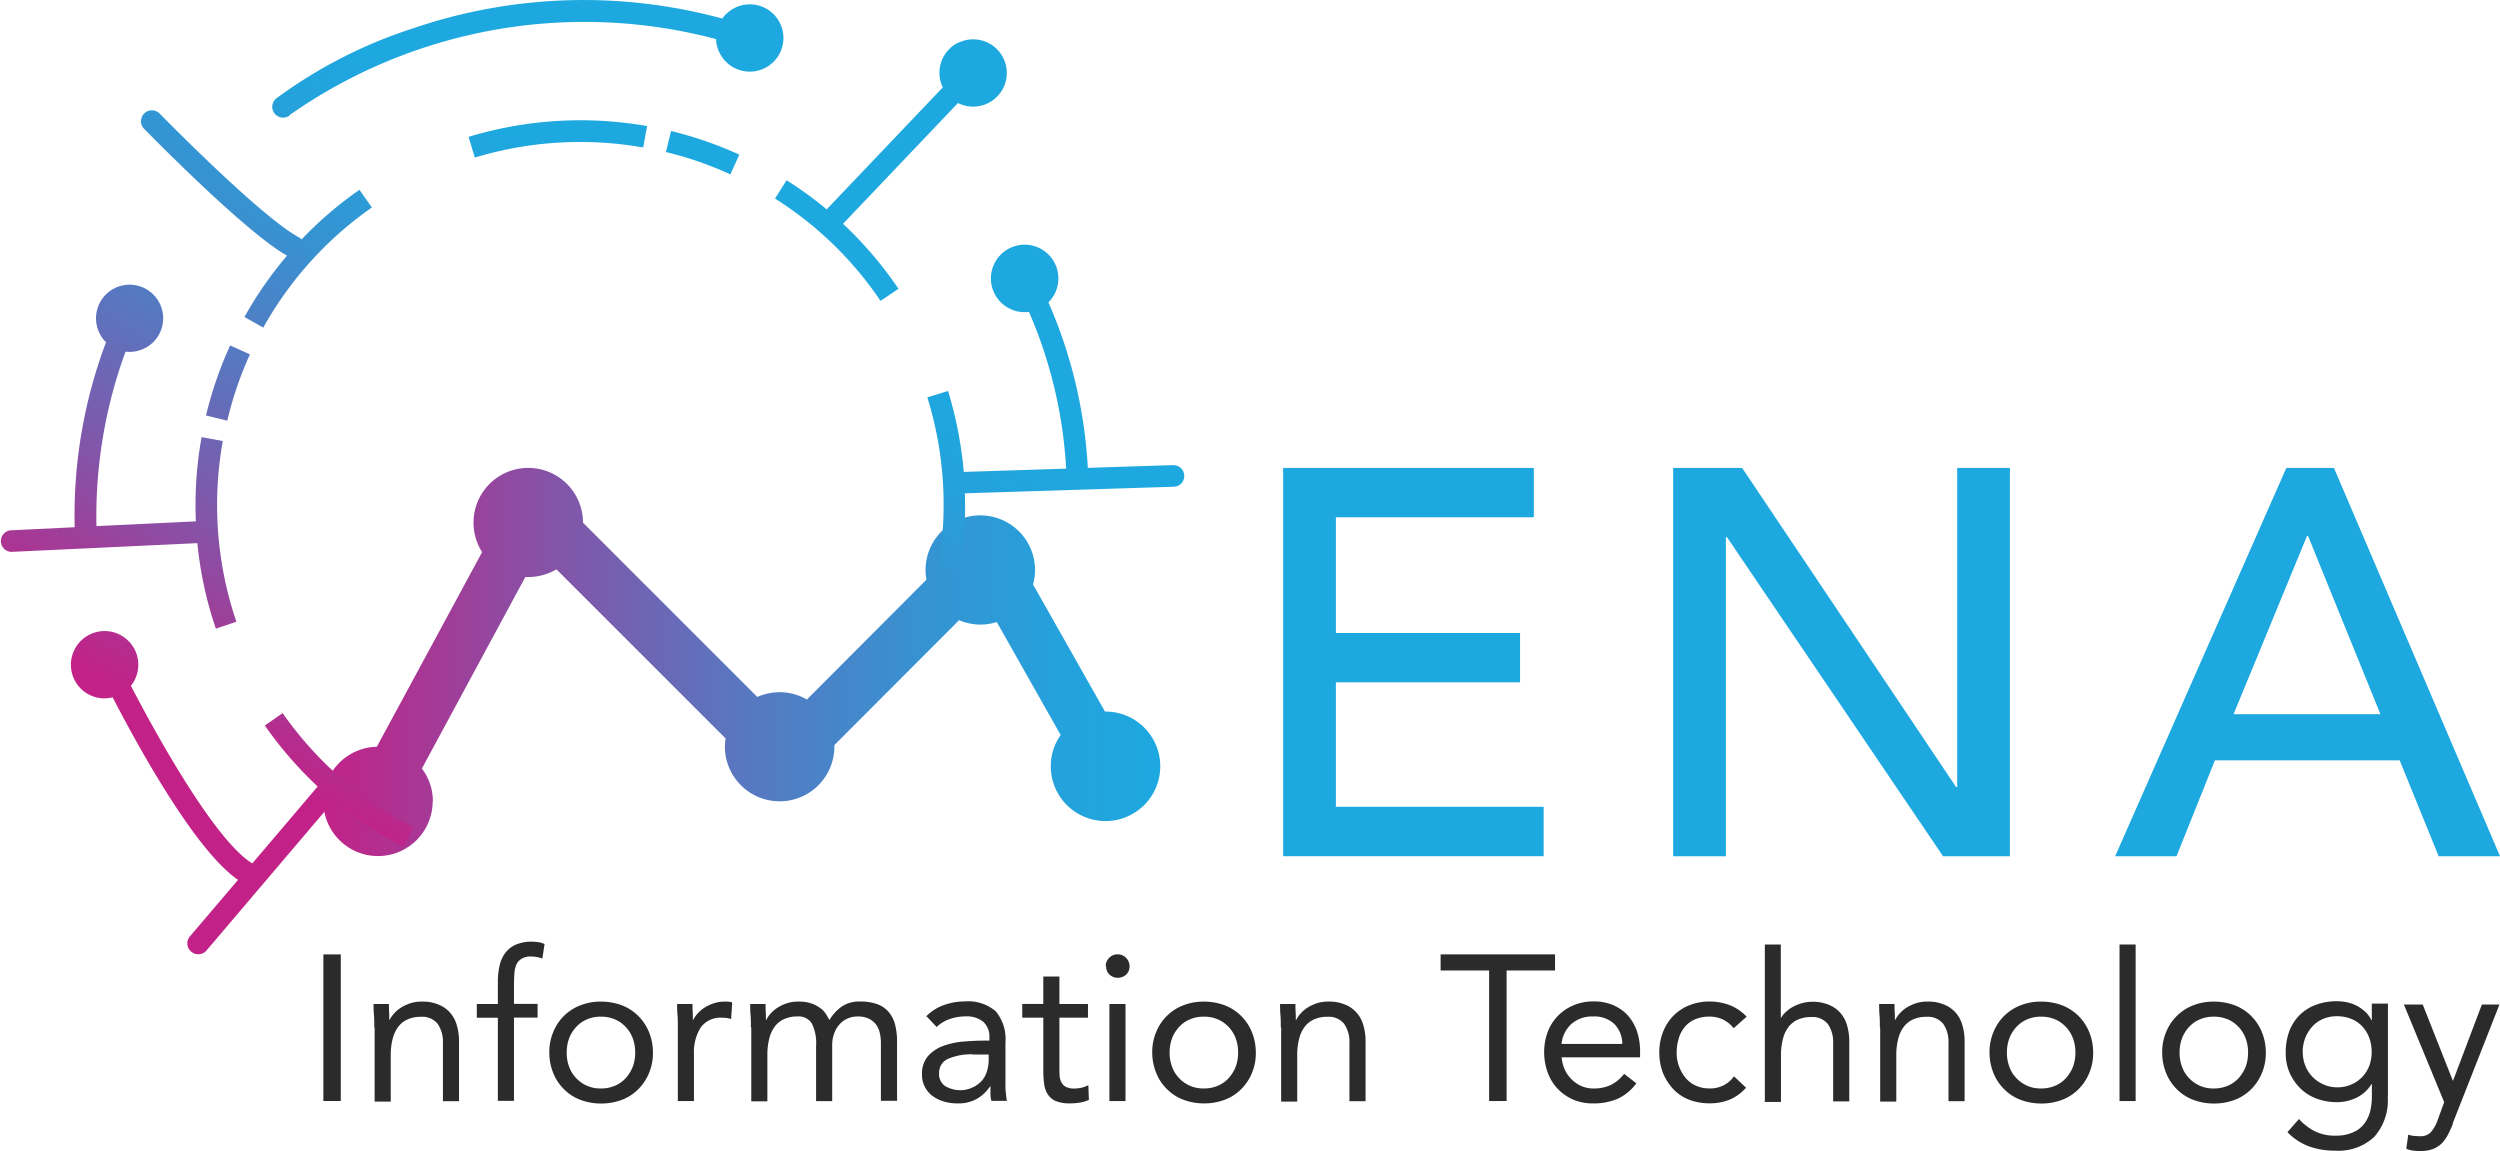
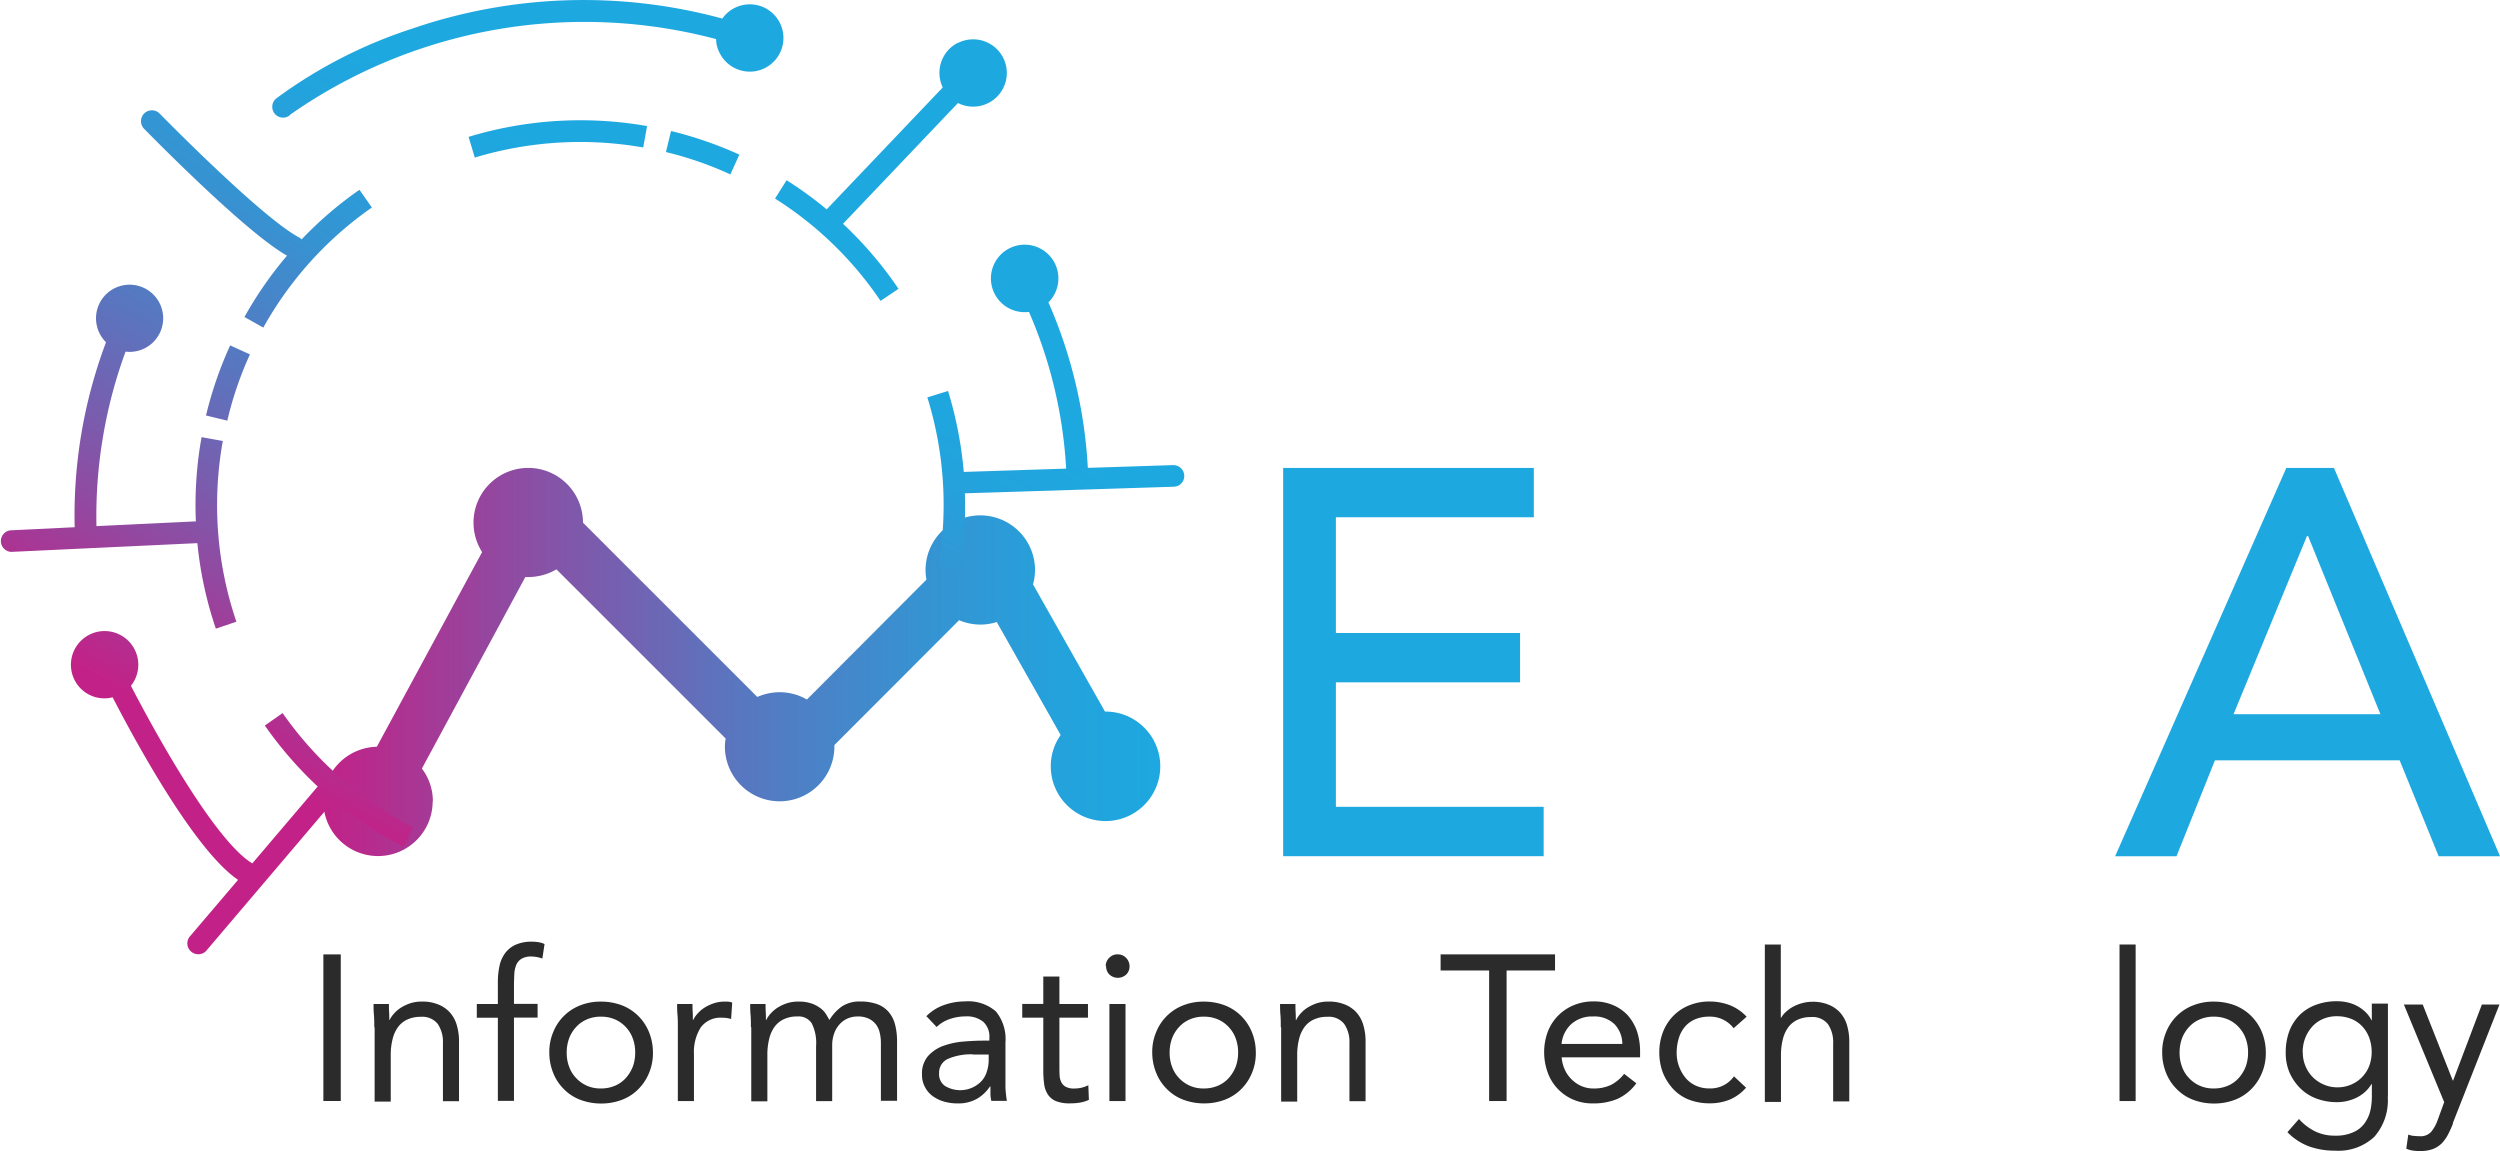
<svg xmlns="http://www.w3.org/2000/svg" xmlns:xlink="http://www.w3.org/1999/xlink" width="167.086" height="76.928" viewBox="0 0 167.086 76.928">
  <defs>
    <linearGradient id="linear-gradient" y1="0.5" x2="1" y2="0.5" gradientUnits="objectBoundingBox">
      <stop offset="0" stop-color="#c22287" />
      <stop offset="0.02" stop-color="#be2589" />
      <stop offset="0.27" stop-color="#8553a7" />
      <stop offset="0.5" stop-color="#5877c0" />
      <stop offset="0.71" stop-color="#3792d1" />
      <stop offset="0.88" stop-color="#24a2dc" />
      <stop offset="1" stop-color="#1da8e0" />
    </linearGradient>
    <linearGradient id="linear-gradient-2" x1="0.207" y1="0.799" x2="0.6" y2="0.257" xlink:href="#linear-gradient" />
  </defs>
  <g id="Mena_logo_1_" data-name="Mena logo (1)" transform="translate(-0.009 -0.015)">
    <path id="Path_70" data-name="Path 70" d="M24.99,47.854a3.6,3.6,0,0,0-.734-2.19l6.914-12.8h.208a3.732,3.732,0,0,0,1.872-.514L44.557,43.656a3.828,3.828,0,0,0-.049.538,3.659,3.659,0,0,0,7.318,0v-.1l8.333-8.346a3.681,3.681,0,0,0,1.419.294,3.638,3.638,0,0,0,1.1-.171l4.271,7.55a3.606,3.606,0,0,0-.661,2.093,3.659,3.659,0,1,0,3.659-3.659h-.037l-4.809-8.5a3.526,3.526,0,0,0,.135-.954,3.659,3.659,0,0,0-7.318,0,3.619,3.619,0,0,0,.061.636L49.99,41.05a3.657,3.657,0,0,0-1.823-.489,3.748,3.748,0,0,0-1.493.318l-11.65-11.65a3.659,3.659,0,0,0-7.318,0,3.716,3.716,0,0,0,.575,1.97L21.245,44.207a3.653,3.653,0,1,0,3.732,3.647Z" transform="translate(3.949 5.717)" fill="url(#linear-gradient)" />
    <path id="Path_71" data-name="Path 71" d="M13.777,27.787A25.569,25.569,0,0,1,15.392,23.1l1.322.6A23.667,23.667,0,0,0,15.2,28.13l-1.407-.343Zm3.94,20.73a25.921,25.921,0,0,0,3.524,4.063l-4.369,5.14c-2.35-1.419-6.07-7.93-8.113-11.87a2.252,2.252,0,1,0-3.769-.392A2.231,2.231,0,0,0,7.536,46.62C9.31,50.046,13.1,56.9,15.918,58.82L12.7,62.6a.719.719,0,0,0,.086,1.016.731.731,0,0,0,.8.1.6.6,0,0,0,.22-.171l8.517-10.022a25.772,25.772,0,0,0,4.65,3.084l.661-1.285a24.348,24.348,0,0,1-8.737-7.648l-1.187.832ZM44.859,8.771l-.343,1.407a23.3,23.3,0,0,1,4.307,1.493l.6-1.322a26.148,26.148,0,0,0-4.564-1.579ZM43,9.86l.257-1.419a25.725,25.725,0,0,0-11.931.722l.416,1.383A24.336,24.336,0,0,1,43,9.872ZM19.2,17.092A25.371,25.371,0,0,0,16.347,21.2l1.26.71a24.03,24.03,0,0,1,7.257-8.028L24.032,12.7a25.13,25.13,0,0,0-3.867,3.316.924.924,0,0,0-.171-.135c-2.521-1.334-9.239-8.2-9.312-8.272A.727.727,0,1,0,9.653,8.636c.281.281,6.743,6.9,9.545,8.468ZM.757,36.9,13.2,36.316a25.336,25.336,0,0,0,1.236,5.715l1.371-.465A24.23,24.23,0,0,1,14.9,29.488l-1.419-.257A25.586,25.586,0,0,0,13.1,34.86l-6.645.318A32,32,0,0,1,8.4,23.516,2.245,2.245,0,1,0,6.667,22.3a2.076,2.076,0,0,0,.428.587A32.86,32.86,0,0,0,5,35.252L.7,35.46A.723.723,0,0,0,.769,36.9Zm77.656-5.8-5.7.184A31.794,31.794,0,0,0,70.08,20.224a2.255,2.255,0,1,0-1.3.636,30.492,30.492,0,0,1,2.484,10.475l-6.841.22a26.265,26.265,0,0,0-1.052-5.409l-1.383.428a24.234,24.234,0,0,1,.734,11.307l1.419.245a24.938,24.938,0,0,0,.355-5.14l13.962-.441a.863.863,0,0,0,.306-.073.726.726,0,0,0-.355-1.371ZM19.381,7.694A34.293,34.293,0,0,1,47.869,2.628a2.04,2.04,0,0,0,.245.942A2.249,2.249,0,1,0,49.105.547a2.2,2.2,0,0,0-.82.71,35.279,35.279,0,0,0-20.73.673,31.778,31.778,0,0,0-9.08,4.662.722.722,0,1,0,.906,1.126ZM64.034,2.872a2.252,2.252,0,0,0-1.016,2.986l-7.758,8.15a24.958,24.958,0,0,0-2.68-1.946l-.771,1.224a24.49,24.49,0,0,1,3,2.239v.012a.176.176,0,0,1,.037.024,23.865,23.865,0,0,1,4.014,4.564l1.2-.808a25.763,25.763,0,0,0-3.708-4.344L64.034,6.9a2.249,2.249,0,1,0,0-4.014Z" transform="translate(0 0)" fill="url(#linear-gradient-2)" />
    <g id="Group_29" data-name="Group 29" transform="translate(21.621 31.287)">
      <g id="Group_27" data-name="Group 27" transform="translate(64.147)">
        <path id="Path_72" data-name="Path 72" d="M70.09,25.57H86.843v3.3H73.614v7.734h12.31V39.9H73.614v8.321H87.5v3.3H70.09Z" transform="translate(-70.09 -25.57)" fill="#1da8e0" />
-         <path id="Path_73" data-name="Path 73" d="M91.39,25.57H96L110.3,46.9h.073V25.57h3.524V51.525h-4.467L94.988,30.2h-.073V51.525H91.39V25.57Z" transform="translate(-65.325 -25.57)" fill="#1da8e0" />
        <path id="Path_74" data-name="Path 74" d="M126.959,25.57h3.194l11.1,25.955h-4.1l-2.607-6.412H122.2l-2.57,6.412h-4.1L126.972,25.57Zm6.3,16.459-4.834-11.907h-.073l-4.907,11.907h9.826Z" transform="translate(-59.925 -25.57)" fill="#1da8e0" />
      </g>
      <g id="Group_28" data-name="Group 28" transform="translate(0 31.669)">
        <path id="Path_75" data-name="Path 75" d="M17.67,52.14h1.163v9.8H17.67Z" transform="translate(-17.67 -51.296)" fill="#2b2b2b" />
        <path id="Path_76" data-name="Path 76" d="M20.459,56.421c0-.294,0-.575-.024-.832s-.024-.489-.024-.71h1.028c0,.171,0,.355.012.526s.012.355.012.538h.024a1.8,1.8,0,0,1,.318-.453,2.148,2.148,0,0,1,.477-.392,2.922,2.922,0,0,1,.624-.281,2.448,2.448,0,0,1,.746-.1,2.727,2.727,0,0,1,1.1.2,2.041,2.041,0,0,1,.771.538,2.16,2.16,0,0,1,.453.844,3.756,3.756,0,0,1,.147,1.077v4H25.048V57.486a2.108,2.108,0,0,0-.355-1.285,1.314,1.314,0,0,0-1.126-.465,2.061,2.061,0,0,0-.906.184,1.607,1.607,0,0,0-.624.514,2.253,2.253,0,0,0-.355.8,4.277,4.277,0,0,0-.122,1.016V61.4H20.483V56.458Z" transform="translate(-17.057 -50.718)" fill="#2b2b2b" />
        <path id="Path_77" data-name="Path 77" d="M27.457,56.528H26.05v-.918h1.407V54.154a5.051,5.051,0,0,1,.11-1.089,2.185,2.185,0,0,1,.379-.857,1.8,1.8,0,0,1,.71-.563,2.627,2.627,0,0,1,1.089-.2,2.912,2.912,0,0,1,.441.037,1.478,1.478,0,0,1,.392.122l-.147.967a2.338,2.338,0,0,0-.734-.135,1.212,1.212,0,0,0-.649.147.875.875,0,0,0-.355.4,1.8,1.8,0,0,0-.135.612c-.012.245-.024.5-.024.771V55.6h1.579v.918H28.534v5.568H27.457V56.516Z" transform="translate(-15.795 -51.45)" fill="#2b2b2b" />
        <path id="Path_78" data-name="Path 78" d="M30.01,58.122a3.4,3.4,0,0,1,.269-1.383,3.176,3.176,0,0,1,1.811-1.774,3.654,3.654,0,0,1,1.383-.245,3.909,3.909,0,0,1,1.383.245,3.2,3.2,0,0,1,1.089.7,3.268,3.268,0,0,1,.722,1.077,3.617,3.617,0,0,1,.269,1.383,3.4,3.4,0,0,1-.269,1.383,3.268,3.268,0,0,1-.722,1.077,3.08,3.08,0,0,1-1.089.7,3.86,3.86,0,0,1-1.383.245,3.909,3.909,0,0,1-1.383-.245,3.032,3.032,0,0,1-1.089-.7,3.147,3.147,0,0,1-.722-1.077,3.617,3.617,0,0,1-.269-1.383Zm1.163,0a2.582,2.582,0,0,0,.159.942,2.082,2.082,0,0,0,.465.759,2.182,2.182,0,0,0,1.664.7,2.312,2.312,0,0,0,.942-.184,2.047,2.047,0,0,0,.722-.514,2.533,2.533,0,0,0,.465-.759,2.675,2.675,0,0,0,.159-.942,2.628,2.628,0,0,0-.159-.942,2.189,2.189,0,0,0-.465-.759,2.163,2.163,0,0,0-.722-.514,2.353,2.353,0,0,0-.942-.184,2.312,2.312,0,0,0-.942.184,2.047,2.047,0,0,0-.722.514,2.308,2.308,0,0,0-.465.759,2.675,2.675,0,0,0-.159.942Z" transform="translate(-14.909 -50.718)" fill="#2b2b2b" />
        <path id="Path_79" data-name="Path 79" d="M37.039,56.421c0-.294,0-.575-.024-.832s-.024-.489-.024-.71h1.028c0,.171,0,.355.012.526s.012.355.012.538h.024a1.8,1.8,0,0,1,.318-.453,2.148,2.148,0,0,1,.477-.392,2.922,2.922,0,0,1,.624-.281,2.448,2.448,0,0,1,.746-.1,1.331,1.331,0,0,1,.22.012.5.5,0,0,1,.22.061L40.6,55.883a1.844,1.844,0,0,0-.587-.086,1.637,1.637,0,0,0-1.444.649,3.075,3.075,0,0,0-.453,1.762v3.157H37.039V56.421Z" transform="translate(-13.348 -50.718)" fill="#2b2b2b" />
        <path id="Path_80" data-name="Path 80" d="M41.029,56.421c0-.294,0-.575-.024-.832s-.024-.489-.024-.71h1.028c0,.171,0,.355.012.526s.012.355.012.538h.024a1.8,1.8,0,0,1,.318-.453,2.148,2.148,0,0,1,.477-.392,2.922,2.922,0,0,1,.624-.281,2.448,2.448,0,0,1,.746-.1,2.565,2.565,0,0,1,.881.135,2.219,2.219,0,0,1,.587.318,1.413,1.413,0,0,1,.367.4c.086.147.159.269.22.379a2.991,2.991,0,0,1,.832-.906,2.1,2.1,0,0,1,1.224-.33A3.218,3.218,0,0,1,49.5,54.9a1.825,1.825,0,0,1,.759.538,2.156,2.156,0,0,1,.416.857,4.534,4.534,0,0,1,.122,1.126v3.928H49.717V57.473a2.848,2.848,0,0,0-.073-.649,1.462,1.462,0,0,0-.245-.563,1.337,1.337,0,0,0-.489-.4,1.638,1.638,0,0,0-.771-.147,1.618,1.618,0,0,0-.649.135,1.525,1.525,0,0,0-.538.392,1.732,1.732,0,0,0-.355.6,2.286,2.286,0,0,0-.135.783v3.745H45.385V57.694a2.915,2.915,0,0,0-.294-1.53,1.044,1.044,0,0,0-.954-.453,2.061,2.061,0,0,0-.906.184,1.607,1.607,0,0,0-.624.514,2.253,2.253,0,0,0-.355.8,4.277,4.277,0,0,0-.122,1.016v3.157H41.053V56.433Z" transform="translate(-12.455 -50.718)" fill="#2b2b2b" />
        <path id="Path_81" data-name="Path 81" d="M50.639,55.713a3.091,3.091,0,0,1,1.187-.759,4.186,4.186,0,0,1,1.4-.245,2.812,2.812,0,0,1,2.08.673,2.908,2.908,0,0,1,.636,2.068v2.778a4.619,4.619,0,0,0,.024.575c.024.2.037.379.073.551H55a1.982,1.982,0,0,1-.061-.489v-.477H54.91a2.621,2.621,0,0,1-.857.82,2.5,2.5,0,0,1-1.285.318,3.285,3.285,0,0,1-.93-.122,2.431,2.431,0,0,1-.759-.367,1.725,1.725,0,0,1-.514-.6,1.673,1.673,0,0,1-.2-.832,1.781,1.781,0,0,1,.416-1.26,2.552,2.552,0,0,1,1.028-.673,5.166,5.166,0,0,1,1.334-.281c.477-.037.906-.061,1.309-.061h.416v-.2a1.331,1.331,0,0,0-.416-1.065,1.742,1.742,0,0,0-1.187-.355,3.234,3.234,0,0,0-1.028.171,2.3,2.3,0,0,0-.893.538l-.673-.71Zm3.133,2.533a3.916,3.916,0,0,0-1.652.294,1,1,0,0,0-.612.954.954.954,0,0,0,.4.869,1.969,1.969,0,0,0,2.423-.318,1.611,1.611,0,0,0,.355-.612,2.528,2.528,0,0,0,.135-.759v-.416H53.747Z" transform="translate(-10.355 -50.721)" fill="#2b2b2b" />
        <path id="Path_82" data-name="Path 82" d="M60.233,56.1H58.324v3.243c0,.208,0,.4.012.587a1.085,1.085,0,0,0,.11.465.673.673,0,0,0,.294.318,1.112,1.112,0,0,0,.551.122,2.29,2.29,0,0,0,.489-.049,2.223,2.223,0,0,0,.477-.171l.037.979a2.378,2.378,0,0,1-.612.184,4.058,4.058,0,0,1-.649.049,2.424,2.424,0,0,1-.93-.147,1.188,1.188,0,0,1-.538-.428,1.635,1.635,0,0,1-.257-.685,6.729,6.729,0,0,1-.061-.906V56.1H55.84v-.918h1.407V53.35h1.077v1.836h1.909V56.1Z" transform="translate(-9.131 -51.025)" fill="#2b2b2b" />
        <path id="Path_83" data-name="Path 83" d="M60.4,52.923a.75.75,0,0,1,.233-.551.739.739,0,0,1,.563-.233.758.758,0,0,1,.563.233.8.8,0,0,1,.233.551.756.756,0,0,1-.22.563.829.829,0,0,1-1.126,0,.756.756,0,0,1-.22-.563Zm.245,2.533h1.077v6.486H60.645Z" transform="translate(-8.111 -51.296)" fill="#2b2b2b" />
        <path id="Path_84" data-name="Path 84" d="M62.94,58.122a3.4,3.4,0,0,1,.269-1.383,3.176,3.176,0,0,1,1.811-1.774A3.654,3.654,0,0,1,66.4,54.72a3.909,3.909,0,0,1,1.383.245,3.2,3.2,0,0,1,1.089.7,3.268,3.268,0,0,1,.722,1.077,3.617,3.617,0,0,1,.269,1.383A3.4,3.4,0,0,1,69.6,59.5a3.268,3.268,0,0,1-.722,1.077,3.08,3.08,0,0,1-1.089.7,3.86,3.86,0,0,1-1.383.245,3.909,3.909,0,0,1-1.383-.245,3.032,3.032,0,0,1-1.089-.7,3.147,3.147,0,0,1-.722-1.077A3.617,3.617,0,0,1,62.94,58.122Zm1.163,0a2.582,2.582,0,0,0,.159.942,2.082,2.082,0,0,0,.465.759,2.182,2.182,0,0,0,1.664.7,2.312,2.312,0,0,0,.942-.184,2.047,2.047,0,0,0,.722-.514,2.533,2.533,0,0,0,.465-.759,2.675,2.675,0,0,0,.159-.942,2.628,2.628,0,0,0-.159-.942,2.189,2.189,0,0,0-.465-.759,2.163,2.163,0,0,0-.722-.514,2.353,2.353,0,0,0-.942-.184,2.312,2.312,0,0,0-.942.184,2.047,2.047,0,0,0-.722.514,2.308,2.308,0,0,0-.465.759,2.675,2.675,0,0,0-.159.942Z" transform="translate(-7.543 -50.718)" fill="#2b2b2b" />
        <path id="Path_85" data-name="Path 85" d="M69.969,56.421c0-.294,0-.575-.024-.832s-.024-.489-.024-.71h1.028c0,.171,0,.355.012.526s.012.355.012.538H71a1.8,1.8,0,0,1,.318-.453,2.148,2.148,0,0,1,.477-.392,2.922,2.922,0,0,1,.624-.281,2.448,2.448,0,0,1,.746-.1,2.727,2.727,0,0,1,1.1.2,2.041,2.041,0,0,1,.771.538,2.16,2.16,0,0,1,.453.844,3.756,3.756,0,0,1,.147,1.077v4H74.558V57.486A2.108,2.108,0,0,0,74.2,56.2a1.314,1.314,0,0,0-1.126-.465,2.061,2.061,0,0,0-.906.184,1.607,1.607,0,0,0-.624.514,2.254,2.254,0,0,0-.355.8,4.277,4.277,0,0,0-.122,1.016V61.4H69.993V56.458Z" transform="translate(-5.981 -50.718)" fill="#2b2b2b" />
        <path id="Path_86" data-name="Path 86" d="M86.338,53.217H83.1v8.725H81.933V53.217H78.69V52.14h7.648Z" transform="translate(-4.02 -51.296)" fill="#2b2b2b" />
        <path id="Path_87" data-name="Path 87" d="M90.5,60.192a3.219,3.219,0,0,1-1.273,1.04,4.116,4.116,0,0,1-1.6.294,3.263,3.263,0,0,1-1.371-.269,3.147,3.147,0,0,1-1.028-.734,3.092,3.092,0,0,1-.649-1.077,3.965,3.965,0,0,1-.233-1.334,3.909,3.909,0,0,1,.245-1.383,3.121,3.121,0,0,1,1.75-1.774,3.364,3.364,0,0,1,1.334-.245,3.194,3.194,0,0,1,1.248.233,2.882,2.882,0,0,1,.979.661,3.161,3.161,0,0,1,.636,1.065,4.291,4.291,0,0,1,.22,1.432v.343H85.515a2.529,2.529,0,0,0,.2.8,2.114,2.114,0,0,0,.453.661,2.208,2.208,0,0,0,.649.453,2.006,2.006,0,0,0,.82.171,2.663,2.663,0,0,0,1.187-.245,2.706,2.706,0,0,0,.869-.734l.82.636Zm-.93-2.643a1.9,1.9,0,0,0-.538-1.334,1.939,1.939,0,0,0-1.407-.5,2.1,2.1,0,0,0-1.456.5,2.082,2.082,0,0,0-.661,1.334h4.075Z" transform="translate(-2.756 -50.721)" fill="#2b2b2b" />
        <path id="Path_88" data-name="Path 88" d="M95.61,56.509a1.99,1.99,0,0,0-1.64-.783,2.371,2.371,0,0,0-.954.184,1.81,1.81,0,0,0-.685.514,2.112,2.112,0,0,0-.4.771,3.285,3.285,0,0,0-.135.93,2.561,2.561,0,0,0,.159.93,2.641,2.641,0,0,0,.441.771,1.91,1.91,0,0,0,.685.514,2.12,2.12,0,0,0,.893.184,1.924,1.924,0,0,0,1.652-.808l.808.759a3.022,3.022,0,0,1-1.1.8,3.509,3.509,0,0,1-1.346.245,3.792,3.792,0,0,1-1.371-.245,2.908,2.908,0,0,1-1.052-.71,3.6,3.6,0,0,1-.685-1.077,3.793,3.793,0,0,1-.245-1.371,3.726,3.726,0,0,1,.245-1.358,3.177,3.177,0,0,1,.685-1.077,3.067,3.067,0,0,1,1.065-.71,3.533,3.533,0,0,1,1.358-.257,3.823,3.823,0,0,1,1.358.245,3.086,3.086,0,0,1,1.126.771l-.857.759Z" transform="translate(-1.349 -50.721)" fill="#2b2b2b" />
        <path id="Path_89" data-name="Path 89" d="M96.39,51.6h1.077v4.895h.024a1.439,1.439,0,0,1,.306-.379,2.412,2.412,0,0,1,.465-.343,2.928,2.928,0,0,1,.6-.245,2.618,2.618,0,0,1,.71-.1,2.727,2.727,0,0,1,1.1.2,2.041,2.041,0,0,1,.771.538,2.16,2.16,0,0,1,.453.844,3.756,3.756,0,0,1,.147,1.077v4h-1.077V58.2a2.108,2.108,0,0,0-.355-1.285,1.314,1.314,0,0,0-1.126-.465,2.061,2.061,0,0,0-.906.184,1.607,1.607,0,0,0-.624.514,2.253,2.253,0,0,0-.355.8,4.277,4.277,0,0,0-.122,1.016v3.157H96.4V51.649Z" transform="translate(-0.06 -51.416)" fill="#2b2b2b" />
-         <path id="Path_90" data-name="Path 90" d="M102.689,56.421c0-.294,0-.575-.024-.832s-.024-.489-.024-.71h1.028c0,.171,0,.355.012.526s.012.355.012.538h.024a1.8,1.8,0,0,1,.318-.453,2.148,2.148,0,0,1,.477-.392,2.922,2.922,0,0,1,.624-.281,2.448,2.448,0,0,1,.746-.1,2.727,2.727,0,0,1,1.1.2,2.041,2.041,0,0,1,.771.538,2.16,2.16,0,0,1,.453.844,3.756,3.756,0,0,1,.147,1.077v4h-1.077V57.486a2.108,2.108,0,0,0-.355-1.285,1.314,1.314,0,0,0-1.126-.465,2.061,2.061,0,0,0-.906.184,1.607,1.607,0,0,0-.624.514,2.253,2.253,0,0,0-.355.8,4.277,4.277,0,0,0-.122,1.016V61.4h-1.077V56.458Z" transform="translate(1.338 -50.718)" fill="#2b2b2b" />
-         <path id="Path_91" data-name="Path 91" d="M108.67,58.122a3.4,3.4,0,0,1,.269-1.383,3.176,3.176,0,0,1,1.811-1.774,3.654,3.654,0,0,1,1.383-.245,3.909,3.909,0,0,1,1.383.245,3.2,3.2,0,0,1,1.089.7,3.268,3.268,0,0,1,.722,1.077,3.617,3.617,0,0,1,.269,1.383,3.4,3.4,0,0,1-.269,1.383,3.269,3.269,0,0,1-.722,1.077,3.08,3.08,0,0,1-1.089.7,3.86,3.86,0,0,1-1.383.245,3.909,3.909,0,0,1-1.383-.245,3.032,3.032,0,0,1-1.089-.7,3.147,3.147,0,0,1-.722-1.077A3.617,3.617,0,0,1,108.67,58.122Zm1.163,0a2.582,2.582,0,0,0,.159.942,2.082,2.082,0,0,0,.465.759,2.182,2.182,0,0,0,1.664.7,2.312,2.312,0,0,0,.942-.184,2.047,2.047,0,0,0,.722-.514,2.534,2.534,0,0,0,.465-.759,2.675,2.675,0,0,0,.159-.942,2.628,2.628,0,0,0-.159-.942,2.189,2.189,0,0,0-.465-.759,2.163,2.163,0,0,0-.722-.514,2.353,2.353,0,0,0-.942-.184,2.312,2.312,0,0,0-.942.184,2.047,2.047,0,0,0-.722.514,2.308,2.308,0,0,0-.465.759A2.674,2.674,0,0,0,109.833,58.122Z" transform="translate(2.687 -50.718)" fill="#2b2b2b" />
        <path id="Path_92" data-name="Path 92" d="M115.77,51.6h1.077V62.063H115.77Z" transform="translate(4.275 -51.416)" fill="#2b2b2b" />
        <path id="Path_93" data-name="Path 93" d="M118.1,58.122a3.4,3.4,0,0,1,.269-1.383,3.176,3.176,0,0,1,1.811-1.774,3.654,3.654,0,0,1,1.383-.245,3.909,3.909,0,0,1,1.383.245,3.205,3.205,0,0,1,1.089.7,3.268,3.268,0,0,1,.722,1.077,3.617,3.617,0,0,1,.269,1.383,3.4,3.4,0,0,1-.269,1.383,3.269,3.269,0,0,1-.722,1.077,3.08,3.08,0,0,1-1.089.7,3.86,3.86,0,0,1-1.383.245,3.909,3.909,0,0,1-1.383-.245,3.032,3.032,0,0,1-1.089-.7,3.146,3.146,0,0,1-.722-1.077A3.617,3.617,0,0,1,118.1,58.122Zm1.163,0a2.582,2.582,0,0,0,.159.942,2.082,2.082,0,0,0,.465.759,2.182,2.182,0,0,0,1.664.7,2.312,2.312,0,0,0,.942-.184,2.047,2.047,0,0,0,.722-.514,2.533,2.533,0,0,0,.465-.759,2.674,2.674,0,0,0,.159-.942,2.628,2.628,0,0,0-.159-.942,2.189,2.189,0,0,0-.465-.759,2.163,2.163,0,0,0-.722-.514,2.353,2.353,0,0,0-.942-.184,2.312,2.312,0,0,0-.942.184,2.047,2.047,0,0,0-.722.514,2.308,2.308,0,0,0-.465.759A2.675,2.675,0,0,0,119.263,58.122Z" transform="translate(4.797 -50.718)" fill="#2b2b2b" />
        <path id="Path_94" data-name="Path 94" d="M131.666,61.076a3.69,3.69,0,0,1-.906,2.692,3.518,3.518,0,0,1-2.619.918,5.1,5.1,0,0,1-1.725-.281,3.948,3.948,0,0,1-1.456-.954l.771-.881a3.594,3.594,0,0,0,1.089.832,3,3,0,0,0,1.322.281,2.8,2.8,0,0,0,1.2-.22,1.841,1.841,0,0,0,.759-.587,2.363,2.363,0,0,0,.392-.832,4.288,4.288,0,0,0,.11-.979v-.832h-.024a2.363,2.363,0,0,1-1.016.918,2.973,2.973,0,0,1-1.273.294,3.879,3.879,0,0,1-1.4-.245,3.032,3.032,0,0,1-1.089-.7,3.468,3.468,0,0,1-.71-1.052,3.364,3.364,0,0,1-.245-1.334,4.085,4.085,0,0,1,.245-1.432,3.151,3.151,0,0,1,.7-1.077,3.088,3.088,0,0,1,1.089-.673,4,4,0,0,1,1.407-.233,3.038,3.038,0,0,1,.661.073,2.575,2.575,0,0,1,.649.232,2.627,2.627,0,0,1,.563.4,1.924,1.924,0,0,1,.416.563h.024V54.859h1.077v6.192Zm-5.678-2.949a2.277,2.277,0,0,0,.184.918,2.25,2.25,0,0,0,1.224,1.224,2.187,2.187,0,0,0,.881.184,2.257,2.257,0,0,0,.979-.2,2.215,2.215,0,0,0,1.187-1.273,2.682,2.682,0,0,0,.147-.893,2.717,2.717,0,0,0-.171-.967,2.218,2.218,0,0,0-.477-.759,1.986,1.986,0,0,0-.734-.489,2.583,2.583,0,0,0-.942-.171,2.294,2.294,0,0,0-.93.184,2.047,2.047,0,0,0-.722.514,2.533,2.533,0,0,0-.465.759,2.681,2.681,0,0,0-.171.942Z" transform="translate(6.307 -50.723)" fill="#2b2b2b" />
        <path id="Path_95" data-name="Path 95" d="M134.592,62.81a7.377,7.377,0,0,1-.343.759,2.654,2.654,0,0,1-.416.587,1.8,1.8,0,0,1-.587.379,2.347,2.347,0,0,1-.82.135,3.362,3.362,0,0,1-.489-.024,1.534,1.534,0,0,1-.477-.135l.135-.942a1.174,1.174,0,0,0,.343.086,4.017,4.017,0,0,0,.416.024.937.937,0,0,0,.771-.294,2.543,2.543,0,0,0,.428-.771l.441-1.211L131.3,54.88h1.26l2.007,5.078h.024l1.921-5.078h1.175l-3.133,7.966Z" transform="translate(7.75 -50.683)" fill="#2b2b2b" />
      </g>
    </g>
  </g>
</svg>